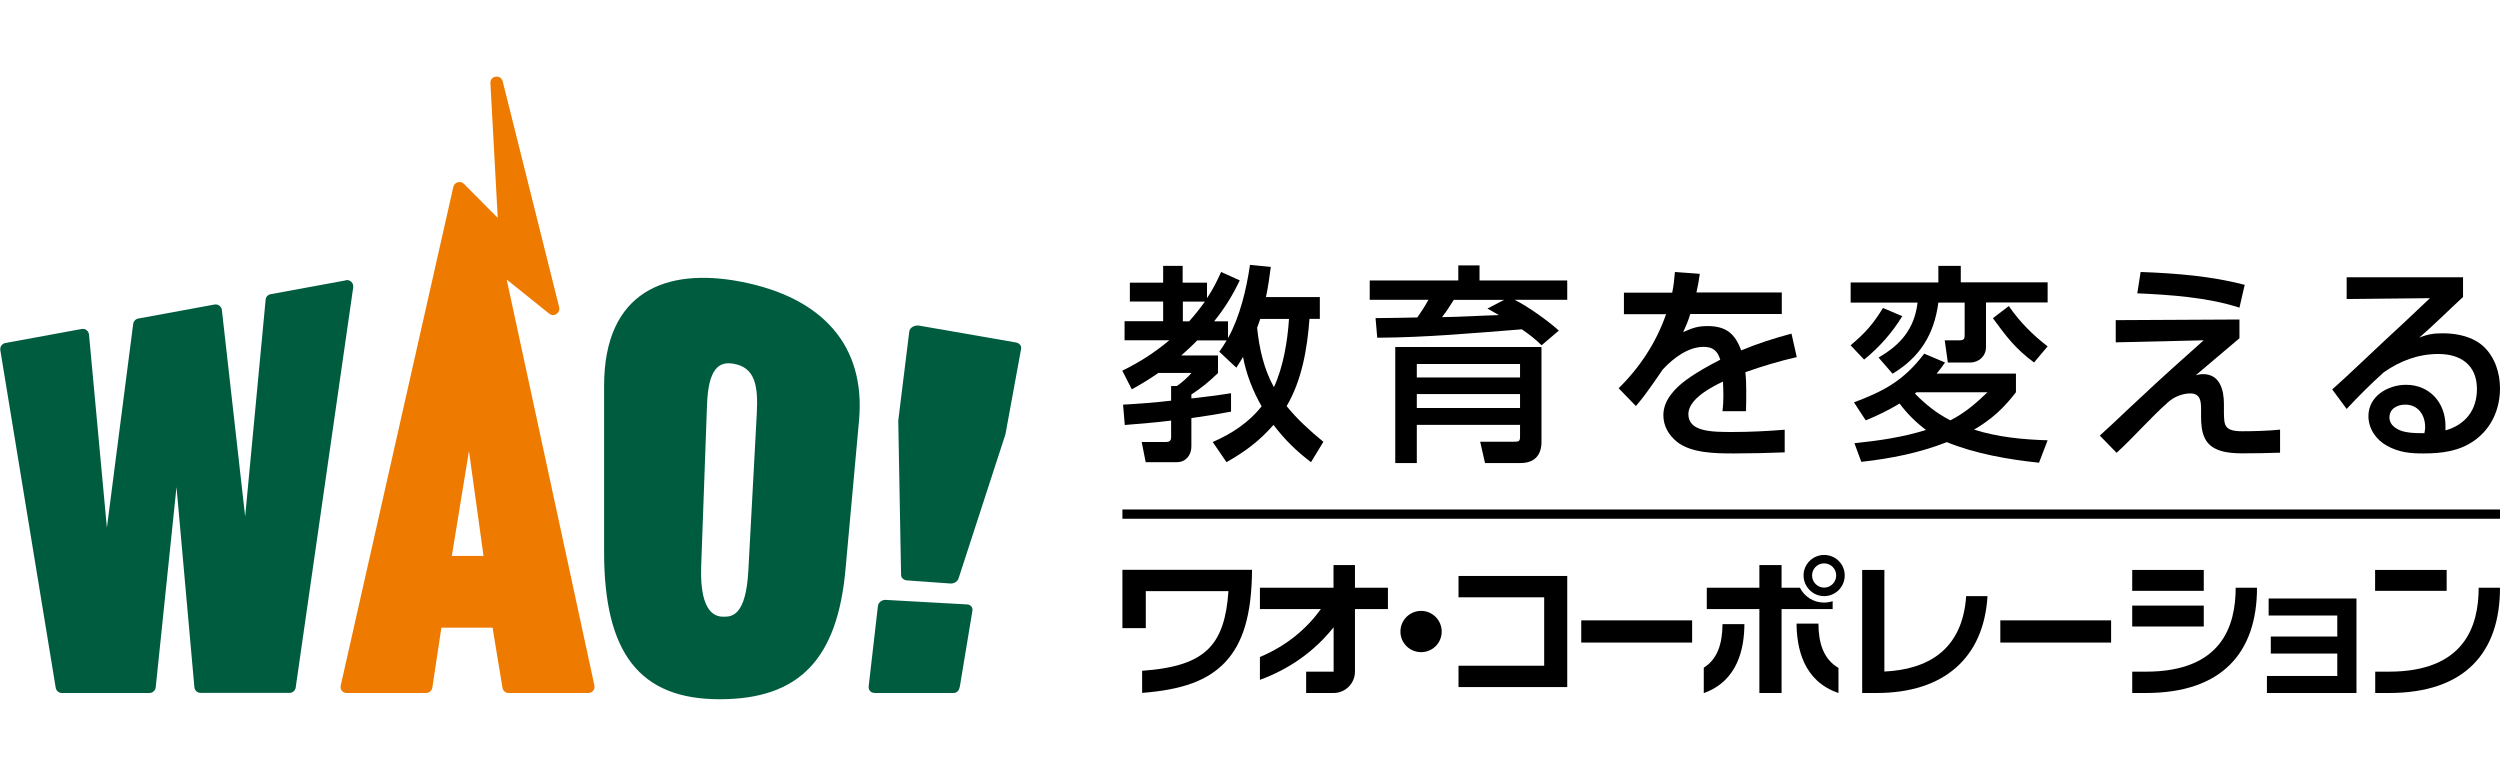
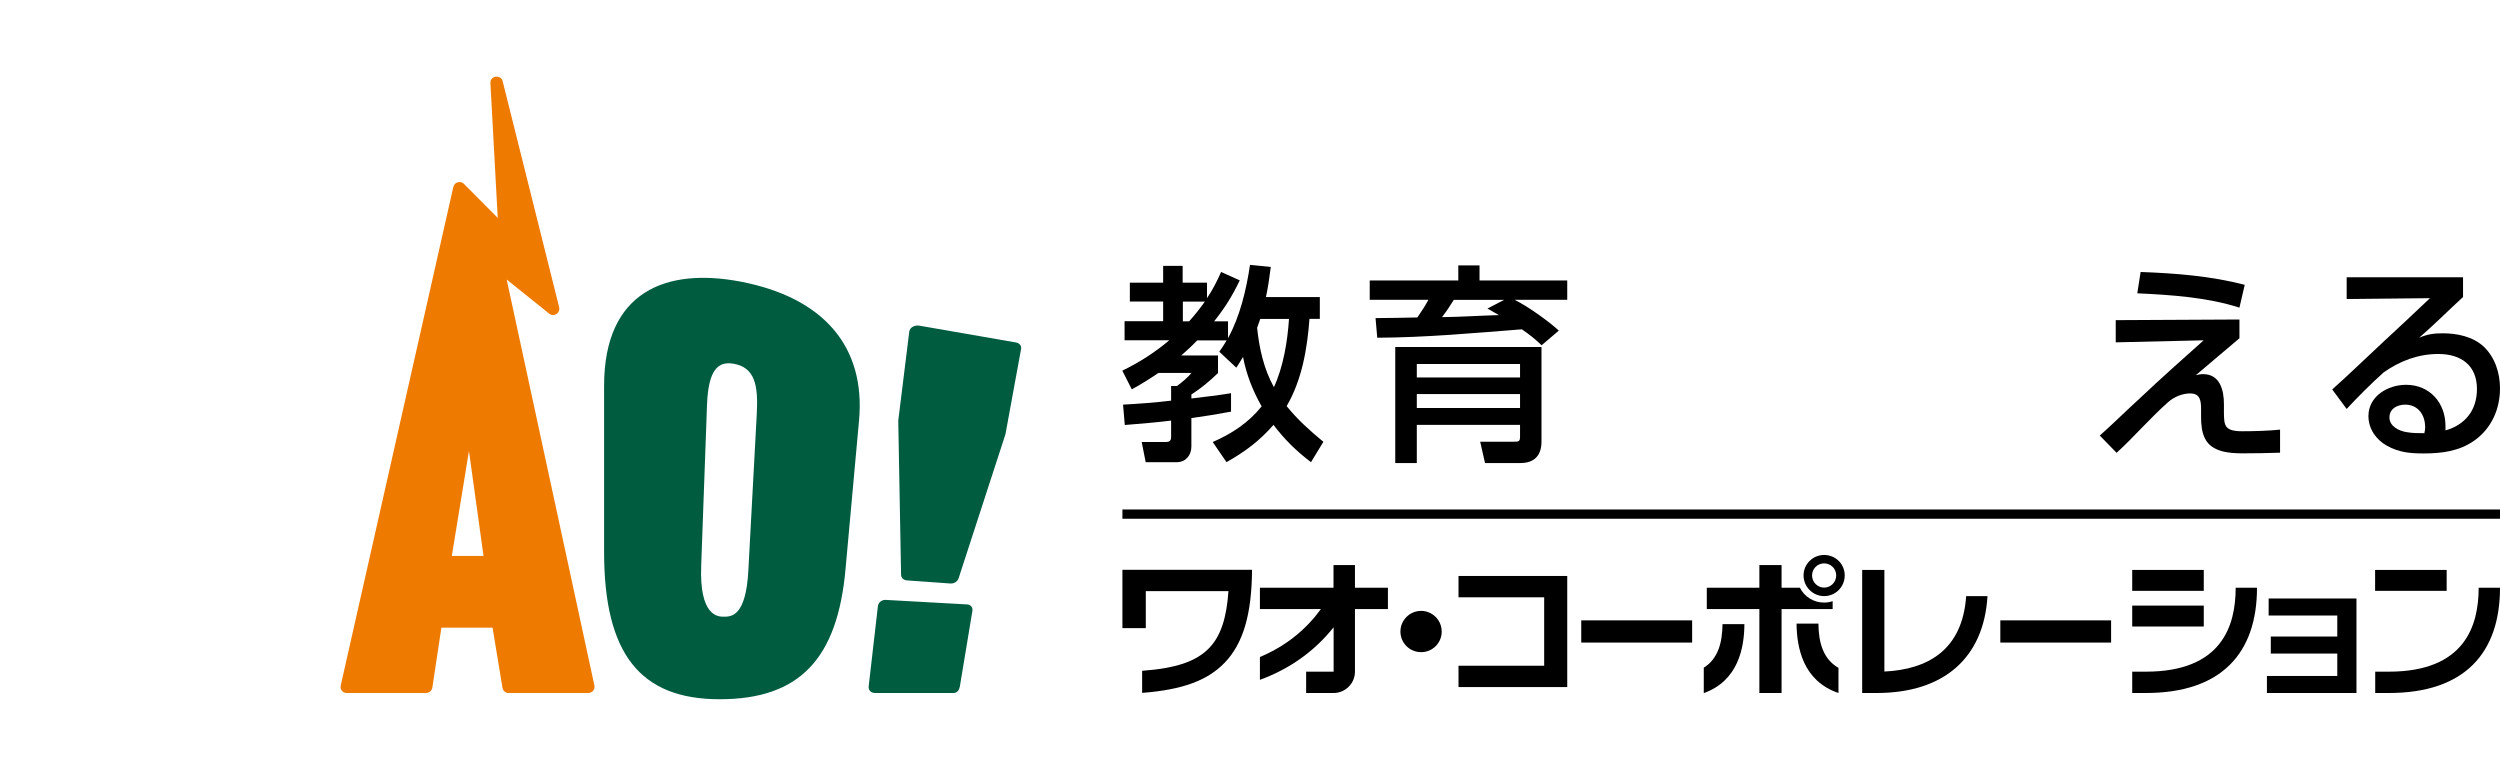
<svg xmlns="http://www.w3.org/2000/svg" id="_レイヤー_1" data-name="レイヤー 1" viewBox="0 0 232 72">
  <defs>
    <style>
      .cls-1 {
        fill: #005c3f;
      }

      .cls-2 {
        fill: #ee7a00;
      }
    </style>
  </defs>
  <g>
-     <path class="cls-1" d="m32.08,26.02l-6.96,1.28c-.26.05-.46.26-.47.52l-1.9,20.11-2.16-19.16c-.03-.3-.31-.57-.68-.51l-7.08,1.3c-.25.05-.44.25-.47.5l-2.44,18.91-1.66-17.92c-.03-.3-.3-.59-.68-.52l-7.08,1.3c-.31.06-.52.35-.47.67l5.14,31.32c.05.29.29.49.58.49h8.12c.29,0,.54-.22.58-.52l1.93-18.59,1.66,18.58c.03.29.27.52.57.52h8.25c.29,0,.53-.2.58-.49l5.34-37.15c.05-.37-.27-.73-.68-.66Z" />
    <path class="cls-1" d="m68.65,26.12c-6.76-1.27-12.59.85-12.59,9.69v15.41c0,9.41,3.31,13.67,10.72,13.67s10.95-3.73,11.69-12.13l1.25-13.75c.62-6.85-3.29-11.42-11.07-12.89Zm.8,26.77c-.22,4.35-1.59,4.34-2.31,4.34-.55,0-2.24-.1-2.07-4.71l.54-14.93c.12-3.38,1.09-4.06,2.43-3.84,2.02.33,2.33,2.01,2.19,4.63l-.78,14.5Z" />
    <g>
      <path class="cls-1" d="m81.15,64.31h7.33c.34,0,.52-.25.59-.58l1.17-7.05c.05-.32-.16-.57-.5-.59l-7.55-.42c-.3-.02-.67.19-.72.57l-.86,7.47c-.03.32.2.59.53.59Z" />
      <path class="cls-1" d="m84.38,30.77s-1.01,8.23-1.02,8.25c0,.02,0,.07,0,.09s.26,14.23.26,14.23c0,.28.23.49.53.52l4.06.29c.33.02.66-.19.75-.49,0,0,4.32-13.29,4.33-13.31,0-.02.02-.06.02-.07,0-.02,1.45-7.91,1.45-7.91.05-.28-.15-.53-.49-.59l-8.96-1.56c-.38-.07-.88.14-.93.55Z" />
    </g>
    <path class="cls-2" d="m55.16,63.61l-8.14-37.67,3.95,3.17c.43.35,1.05-.07.92-.6l-5.24-20.96c-.17-.67-1.18-.54-1.14.17l.68,12.5-3.14-3.16c-.31-.3-.85-.19-.98.28l-10.45,46.27c-.09.41.21.7.56.7h7.36c.29,0,.53-.21.58-.49l.84-5.57h4.75l.92,5.58c.05.28.28.48.56.48h7.4c.27,0,.66-.22.57-.7Zm-13.23-12.02l1.59-9.74,1.35,9.74h-2.93Z" />
  </g>
  <rect x="104.16" y="47.28" width="127.84" height=".86" />
  <g>
    <rect x="197.87" y="52.89" width="6.64" height="1.94" />
    <rect x="220.41" y="52.89" width="6.64" height="1.94" />
    <rect x="197.87" y="56.2" width="6.64" height="1.94" />
    <path d="m230.02,54.54c0,3.53-1.29,7.79-8.33,7.79h-1.27v1.98h1.27c7.05,0,10.31-3.74,10.31-9.77h-1.98Z" />
    <path d="m207.47,54.54c0,3.53-1.28,7.79-8.33,7.79h-1.27v1.98h1.27c7.05,0,10.31-3.74,10.31-9.77h-1.98Z" />
    <path d="m174.87,62.32v-9.43h-2.06v11.42h1.35c6.23,0,9.94-3.26,10.28-8.99h-1.98c-.34,5-3.56,6.81-7.6,7Z" />
    <rect x="146.74" y="57.57" width="10.29" height="2.06" />
    <rect x="185.63" y="57.57" width="10.28" height="2.06" />
    <polygon points="135.35 53.45 135.35 55.43 143.3 55.43 143.3 61.78 135.35 61.78 135.35 63.76 145.44 63.76 145.44 53.45 135.35 53.45" />
    <path d="m104.16,52.89v5.4h2.17v-3.43h7.67c-.17,2.48-.71,4.16-1.79,5.28-1.21,1.25-3.1,1.88-6.22,2.11v2.05c3.75-.29,6.06-1.15,7.65-2.79,1.72-1.78,2.52-4.48,2.55-8.63h-12.03Z" />
    <path d="m131.88,56.69c-1.06,0-1.92.86-1.92,1.92s.86,1.91,1.92,1.91,1.91-.85,1.91-1.91-.86-1.92-1.91-1.92Z" />
    <path d="m170.07,55.79c-.25.08-.52.13-.8.13-.98,0-1.83-.56-2.24-1.38h-1.7v-2.1h-2.06v2.1h-4.88v1.98h4.88v7.79h2.06v-7.79h4.74v-.73Z" />
    <path d="m169.28,51.5c-1.05,0-1.91.85-1.91,1.9s.86,1.92,1.91,1.92,1.91-.85,1.91-1.92-.86-1.9-1.91-1.9Zm0,3.03c-.62,0-1.12-.51-1.12-1.13s.5-1.12,1.12-1.12,1.12.5,1.12,1.12-.5,1.13-1.12,1.13Z" />
    <path d="m158.11,61.96v2.36c3.19-1.14,3.76-4.19,3.77-6.4h-2.03c-.02,1.72-.41,3.21-1.74,4.04Z" />
    <path d="m168.75,57.87h-2.03c.02,2.23.6,5.33,3.89,6.44v-2.33c-1.42-.82-1.85-2.35-1.86-4.12Z" />
    <polygon points="210.53 55.54 210.53 57.12 216.9 57.12 216.9 59.07 210.73 59.07 210.73 60.65 216.9 60.65 216.9 62.73 210.37 62.73 210.37 64.31 218.68 64.31 218.68 55.54 210.53 55.54" />
    <path d="m125.73,52.44h-1.98v2.1h-6.83v1.98h5.66c-1.31,1.81-3.14,3.39-5.66,4.45v2.12c2.78-1.02,5.08-2.67,6.84-4.88v4.12h-2.55v1.98h2.55c1.09,0,1.98-.89,1.98-1.98v-5.81h3.06v-1.98h-3.06v-2.1Z" />
  </g>
  <g>
    <path d="m115.35,33.13c-.19.33-.41.66-.62.99l-1.58-1.48c.27-.39.45-.64.68-1.05h-2.73c-.47.49-.97.95-1.48,1.4h3.41v1.63c-.86.82-1.48,1.34-2.47,1.99v.37c1.23-.15,2.45-.29,3.68-.49v1.71c-1.23.23-2.45.43-3.68.6v2.65c0,.78-.52,1.44-1.34,1.44h-2.9l-.37-1.87h2.22c.33,0,.51-.1.51-.45v-1.54c-1.42.18-2.86.29-4.3.41l-.16-1.89c1.48-.08,2.98-.19,4.46-.37v-1.36h.54c.37-.25,1.09-.86,1.34-1.21h-3.06c-.82.56-1.6,1.05-2.47,1.52l-.88-1.73c1.63-.8,2.96-1.65,4.36-2.82h-4.15v-1.77h3.58v-1.83h-3.09v-1.75h3.09v-1.56h1.81v1.56h2.26v1.44c.54-.8.92-1.56,1.31-2.43l1.73.78c-.68,1.42-1.38,2.55-2.38,3.8h1.29v1.56c1.11-2,1.71-4.54,2.04-6.8l1.93.19c-.12.94-.25,1.87-.45,2.8h5v2.02h-.96c-.21,2.79-.7,5.67-2.12,8.1,1.01,1.25,2.18,2.3,3.41,3.31l-1.15,1.89c-1.36-1.03-2.45-2.1-3.48-3.46-1.31,1.5-2.65,2.49-4.36,3.46l-1.28-1.87c1.75-.76,3.33-1.79,4.54-3.31-.82-1.44-1.42-2.96-1.73-4.6Zm-3.54-5.14h-2.04v1.83h.58c.52-.58,1.01-1.19,1.46-1.83Zm7.81,1.61h-2.67c-.1.27-.18.55-.29.82.2,1.91.62,3.82,1.56,5.51.88-1.91,1.26-4.25,1.4-6.33Z" />
    <path d="m127.81,31.35l-.16-1.83c1.31,0,2.59-.04,3.88-.06.37-.53.72-1.07,1.03-1.64h-5.45v-1.79h8.22v-1.4h1.97v1.4h8.14v1.79h-4.89c1.19.58,3.14,1.97,4.11,2.86l-1.6,1.36c-.64-.62-1.11-.98-1.83-1.48-4.48.35-8.94.76-13.41.78Zm15.24,9.64c0,1.27-.66,1.98-1.95,1.98h-3.29l-.45-1.98h3.12c.47,0,.58-.02.58-.49v-1.07h-9.58v3.54h-2v-10.77h13.57v8.78Zm-11.57-7.21v1.25h9.58v-1.25h-9.58Zm0,2.79v1.29h9.58v-1.29h-9.58Zm6.56-7.94l1.54-.8h-4.67c-.49.76-.56.9-1.09,1.6,1.75-.02,3.52-.14,5.28-.19-.35-.21-.7-.41-1.05-.6Z" />
-     <path d="m155.42,25.24l2.32.17c-.08.6-.17,1.13-.31,1.73h7.92v2h-8.49c-.19.62-.39,1.09-.66,1.68.84-.37,1.32-.56,2.26-.56,1.69,0,2.55.68,3.12,2.26,1.52-.64,3.07-1.13,4.67-1.56l.49,2.18c-1.62.37-3.19.84-4.77,1.4.06.56.08,1.13.08,1.69,0,.64,0,1.28-.02,1.93h-2.18c.06-.51.08-.96.08-1.46,0-.43-.02-.86-.04-1.29-1.09.52-3.21,1.62-3.21,3.02,0,1.64,2.16,1.66,4.07,1.66,1.62,0,3.25-.08,4.87-.21v2.1c-1.58.06-3.15.1-4.73.1-1.67,0-3.92-.02-5.26-1.07-.78-.64-1.27-1.46-1.27-2.49,0-1.4,1.11-2.53,2.16-3.29.99-.72,2.04-1.29,3.12-1.85-.25-.8-.66-1.19-1.54-1.19-1.38,0-2.73.95-3.8,2.1-.33.47-.64.96-1.01,1.46-.39.56-.84,1.19-1.48,1.93l-1.6-1.65c1.97-1.93,3.5-4.27,4.4-6.87h-3.91v-2h4.48c.14-.68.19-1.21.25-1.91Z" />
-     <path d="m181.96,26.2h8.06v1.87h-5.72v4.15c0,.82-.66,1.42-1.46,1.42h-2.08l-.29-2.06h1.38c.45,0,.47-.17.47-.56v-2.94h-2.44c-.39,2.94-1.69,5.06-4.25,6.6l-1.3-1.5c2.06-1.19,3.33-2.67,3.62-5.1h-6.21v-1.87h8.14v-1.54h2.08v1.54Zm-10.22,5.84c1.38-1.17,2.04-1.91,3-3.46l1.79.76c-.92,1.52-2.16,2.92-3.54,4.03l-1.25-1.32Zm15.34,2.63v1.73c-1.11,1.46-2.3,2.55-3.89,3.47,2.22.7,4.52.92,6.83.99l-.8,2.08c-2.79-.29-5.96-.84-8.55-1.91-2.59,1.01-5.18,1.52-7.94,1.83l-.64-1.73c2.24-.23,4.48-.55,6.64-1.23-.95-.72-1.73-1.5-2.45-2.45-1.07.64-1.99,1.09-3.14,1.56l-1.09-1.67c2.84-1.07,4.63-2.04,6.52-4.52l1.93.82c-.27.39-.47.66-.78,1.03h7.36Zm-9.38,1.85c.99,1.01,2.04,1.85,3.29,2.49,1.34-.68,2.38-1.58,3.45-2.61h-6.58s-.1.08-.16.12Zm7.24-6.99l1.48-1.13c.98,1.44,2.22,2.69,3.6,3.74l-1.26,1.5c-1.77-1.32-2.53-2.36-3.82-4.11Z" />
    <path d="m207.82,29.64v1.75c-1.36,1.13-2.69,2.3-4.05,3.43.23-.06.43-.1.68-.1,1.56,0,1.93,1.48,1.93,2.77v.82c.02,1.17.04,1.71,1.71,1.71,1.03,0,2.49-.04,3.5-.15v2.14c-1.17.04-2.34.06-3.5.06-1.23,0-2.84-.13-3.46-1.36-.31-.58-.37-1.36-.37-2v-.72c0-.76-.06-1.48-1.01-1.48-.7,0-1.5.31-2.06.82-.84.74-1.61,1.54-2.28,2.22-.8.82-1.67,1.73-2.49,2.47l-1.56-1.6c1.27-1.13,2.47-2.32,3.72-3.46,1.93-1.83,3.93-3.6,5.92-5.38l-8.16.19v-2.06l11.49-.06Zm.49-3.21l-.49,2.12c-2.96-.96-6.39-1.19-9.48-1.33l.31-1.98c3.25.12,6.5.37,9.66,1.19Z" />
    <path d="m228.57,25.71v1.85c-1.36,1.25-2.67,2.57-4.07,3.78.8-.33,1.34-.41,2.2-.41,1.33,0,2.79.31,3.78,1.23,1.05.99,1.52,2.45,1.52,3.88,0,1.91-.78,3.7-2.36,4.83-1.42,1.01-3.04,1.21-4.75,1.21-1.25,0-2.28-.1-3.39-.72-1.01-.56-1.71-1.58-1.71-2.75,0-1.85,1.81-2.9,3.49-2.9,2.2,0,3.66,1.67,3.66,3.82v.41c1.85-.52,2.92-1.89,2.92-3.84,0-2.22-1.5-3.25-3.58-3.25-1.87,0-3.56.64-5.08,1.71-1.21,1.09-2.34,2.22-3.43,3.39l-1.34-1.81c1.62-1.44,3.17-2.96,4.77-4.44,1.44-1.34,2.88-2.67,4.3-4.03l-7.73.08v-2.02h10.81Zm-3.52,13.9c0-1.09-.64-2.06-1.85-2.06-.72,0-1.46.37-1.46,1.19s.88,1.25,1.58,1.36c.53.1,1.13.1,1.66.1.04-.19.08-.37.08-.58Z" />
  </g>
</svg>